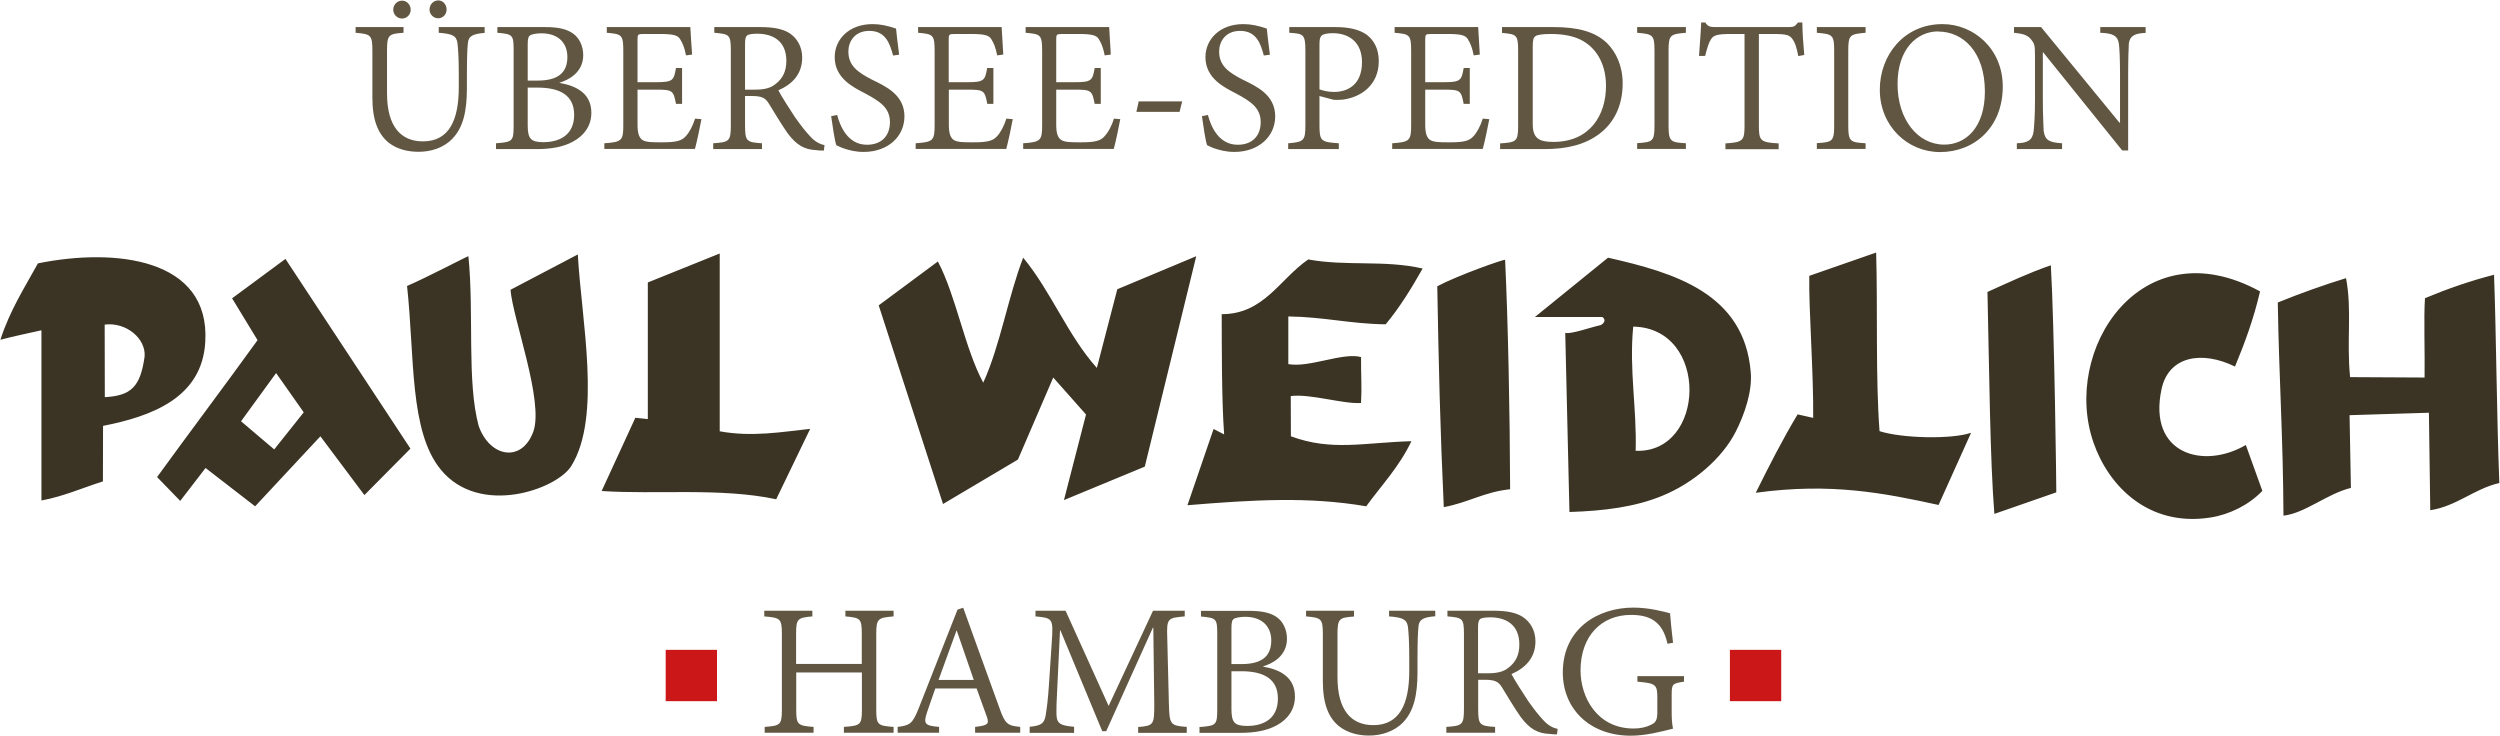
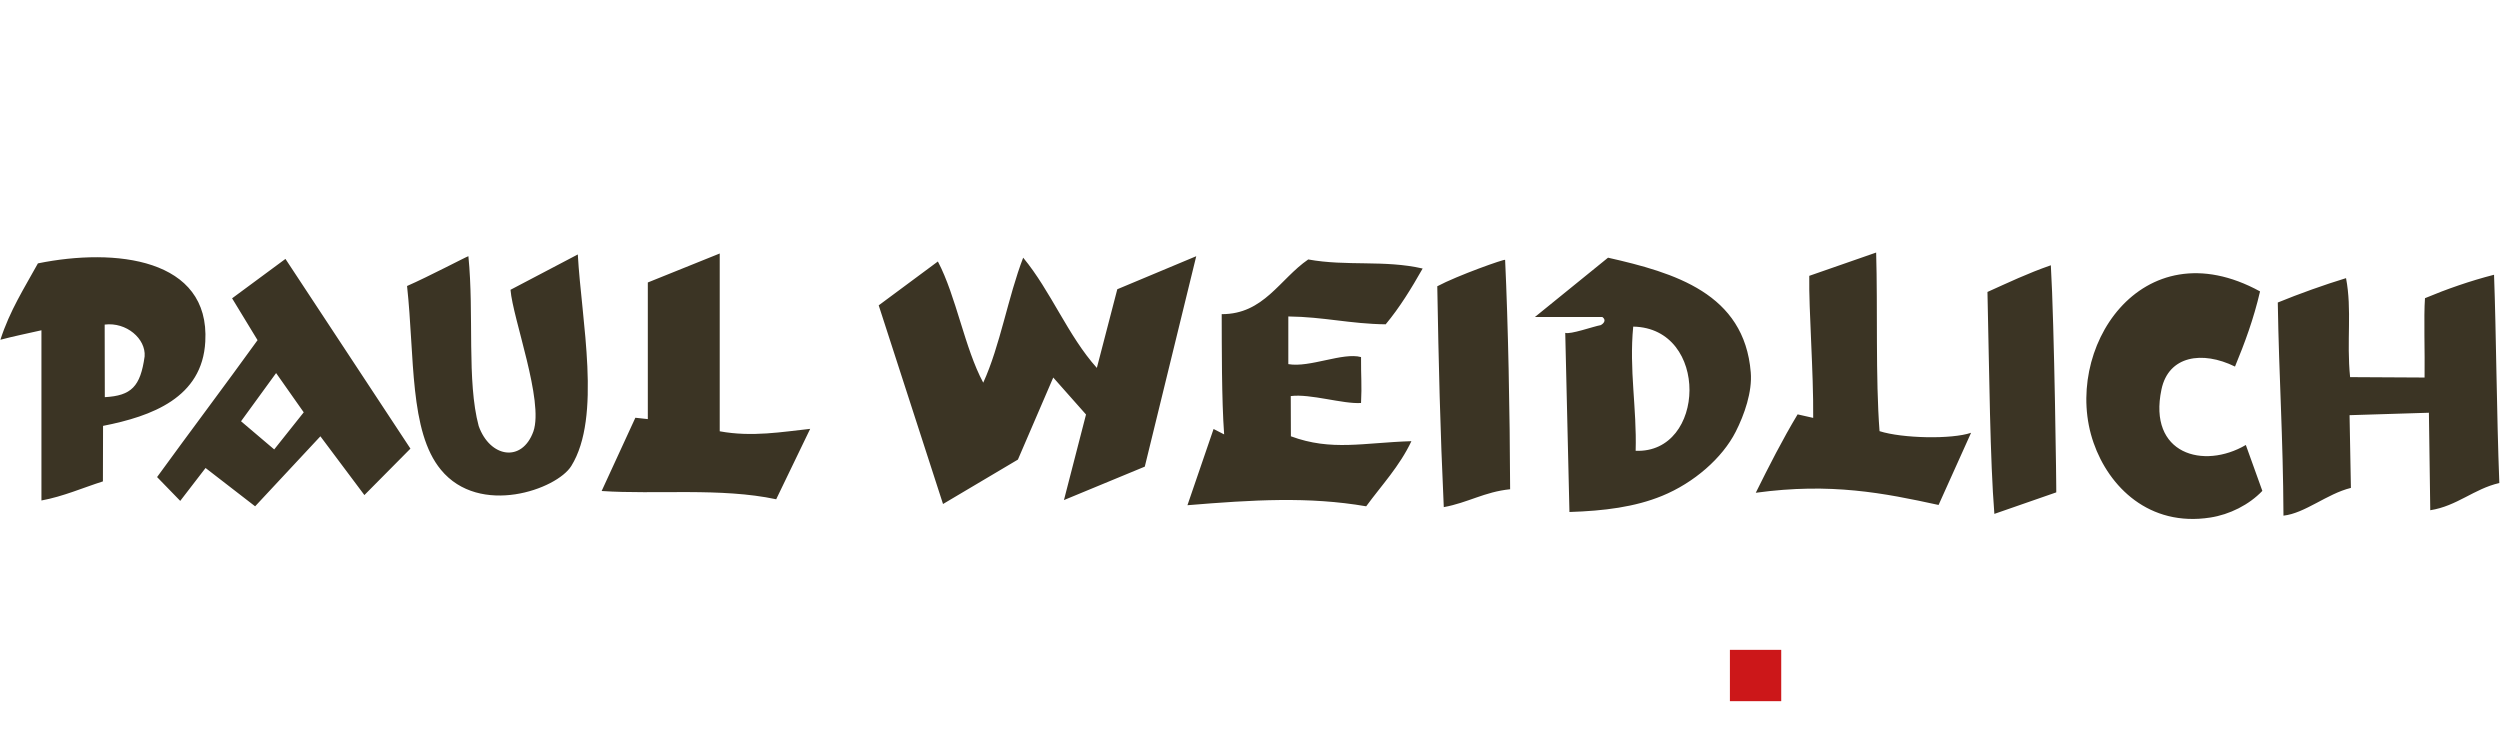
<svg xmlns="http://www.w3.org/2000/svg" version="1.1" id="Ebene_1" x="0px" y="0px" viewBox="0 0 184.62 54.35" style="enable-background:new 0 0 184.62 54.35;" xml:space="preserve">
  <style type="text/css">
	.st0{fill:#615641;}
	.st1{fill:#3B3424;}
	.st2{fill:#CC1719;}
</style>
-   <path class="st0" d="M158.47,2h-3.37v0.42c0.95,0.04,1.29,0.21,1.38,0.84c0.04,0.37,0.08,0.99,0.08,2.32v3.48h-0.04L150.73,2h-2  v0.42c0.67,0.07,0.99,0.16,1.27,0.5c0.25,0.34,0.28,0.34,0.28,1.36v3.05c0,1.25-0.06,1.92-0.1,2.36c-0.09,0.68-0.44,0.86-1.24,0.89  v0.43h3.34v-0.43c-0.92-0.06-1.26-0.2-1.36-0.91c-0.01-0.41-0.06-1.08-0.06-2.33V3.87h0.03l5.83,7.24h0.44V5.59  c0-1.33,0.03-1.95,0.05-2.38c0.08-0.57,0.45-0.75,1.24-0.78V2z M143.14,2.33c1.82,0,3.44,1.49,3.44,4.43c0,2.68-1.43,3.92-3,3.92  c-1.96,0-3.45-1.86-3.45-4.47c0-2.64,1.48-3.89,2.99-3.89H143.14z M143.45,1.78c-2.86,0-4.63,2.31-4.63,4.84  c0,2.69,2.04,4.61,4.45,4.61c2.53,0,4.63-1.82,4.63-4.84C147.9,3.59,145.74,1.78,143.45,1.78L143.45,1.78z M137.77,11.01v-0.43  c-1.14-0.07-1.28-0.12-1.28-1.32V3.74c0-1.17,0.13-1.22,1.28-1.32V2h-3.6v0.42c1.16,0.1,1.28,0.15,1.28,1.32v5.51  c0,1.19-0.12,1.25-1.28,1.32v0.43H137.77z M133.24,4.06c-0.07-0.76-0.14-1.75-0.14-2.4h-0.32C132.57,1.92,132.49,2,132.13,2h-5.44  c-0.38,0-0.56-0.03-0.76-0.34h-0.3c-0.03,0.77-0.11,1.65-0.16,2.47h0.45c0.16-0.61,0.27-0.99,0.43-1.22c0.18-0.31,0.46-0.4,1.51-0.4  h0.97v6.78c0,1.1-0.12,1.22-1.41,1.3v0.43h3.93v-0.43c-1.35-0.07-1.46-0.2-1.46-1.3V2.51h1.05c1.05,0,1.24,0.09,1.46,0.42  c0.16,0.22,0.27,0.55,0.4,1.21L133.24,4.06z M124.5,11.01v-0.43c-1.14-0.07-1.28-0.12-1.28-1.32V3.74c0-1.17,0.13-1.22,1.28-1.32V2  h-3.6v0.42c1.16,0.1,1.28,0.15,1.28,1.32v5.51c0,1.19-0.12,1.25-1.28,1.32v0.43H124.5z M113.19,3.46c0-0.53,0.05-0.67,0.19-0.78  c0.13-0.11,0.5-0.17,1.16-0.17c0.91,0,1.72,0.15,2.35,0.51c1.17,0.67,1.71,1.93,1.71,3.32c0,2.17-1.19,4.14-3.89,4.14  c-1.06,0-1.52-0.27-1.52-1.32V3.46z M110.92,2v0.43c1.08,0.1,1.19,0.14,1.19,1.31v5.53c0,1.17-0.11,1.24-1.33,1.32v0.42h3.27  c1.7,0,3.03-0.34,4.08-1.14c1.06-0.81,1.7-2.06,1.7-3.71c0-1.3-0.49-2.32-1.17-2.99C117.79,2.34,116.52,2,114.73,2H110.92z   M109.5,8.76c-0.18,0.57-0.45,1.05-0.68,1.29c-0.3,0.35-0.7,0.46-1.75,0.46c-0.72,0-1.2,0-1.47-0.18c-0.24-0.18-0.35-0.49-0.35-1.14  V6.62h1.37c1.22,0,1.28,0.06,1.47,1.05h0.45V5.02h-0.45c-0.16,0.92-0.22,1.05-1.47,1.05h-1.37V2.94c0-0.4,0.02-0.43,0.45-0.43h1.19  c0.99,0,1.34,0.09,1.51,0.39c0.19,0.31,0.31,0.59,0.43,1.19l0.45-0.06c-0.05-0.75-0.1-1.72-0.12-2.03h-6.17v0.42  c1.1,0.1,1.22,0.13,1.22,1.34v5.49c0,1.14-0.12,1.24-1.4,1.33v0.42h6.69c0.12-0.42,0.41-1.78,0.48-2.2L109.5,8.76z M97.44,3.3  c0-0.4,0.04-0.56,0.16-0.67c0.08-0.1,0.41-0.18,0.81-0.18c1.22,0,2.17,0.67,2.17,2.14c0,1.7-1.09,2.2-2.07,2.2  c-0.48,0-0.88-0.12-1.07-0.19V3.3z M95.21,2v0.42c1.05,0.07,1.19,0.1,1.19,1.33v5.5c0,1.14-0.12,1.24-1.27,1.33v0.43h3.74v-0.43  c-1.3-0.09-1.43-0.14-1.43-1.33V7.09l1.05,0.28c0.16,0.01,0.43,0.01,0.65-0.01c1.33-0.16,2.68-1.05,2.68-2.85  c0-0.91-0.36-1.53-0.87-1.93C100.38,2.16,99.57,2,98.62,2H95.21z M93.78,4.04c-0.11-0.91-0.19-1.44-0.23-1.93  c-0.64-0.22-1.19-0.33-1.73-0.33c-1.75,0-2.8,1.13-2.8,2.44c0,1.6,1.45,2.26,2.27,2.69c1.03,0.56,1.81,1.03,1.81,2.11  c0,1-0.61,1.67-1.7,1.67c-1.41,0-1.98-1.36-2.2-2.2l-0.44,0.09c0.1,0.72,0.26,1.82,0.38,2.14c0.12,0.05,0.33,0.18,0.64,0.27  c0.32,0.1,0.78,0.23,1.37,0.23c1.79,0,3.02-1.13,3.02-2.63c0-1.6-1.4-2.22-2.4-2.71c-1.05-0.54-1.74-1.03-1.74-2.08  c0-0.7,0.44-1.52,1.55-1.52c1.22,0,1.52,0.97,1.75,1.82L93.78,4.04z M87.3,7.49h-3.21l-0.17,0.77h3.19L87.3,7.49z M82.26,8.76  c-0.17,0.57-0.45,1.05-0.68,1.29c-0.3,0.35-0.7,0.46-1.75,0.46c-0.72,0-1.2,0-1.47-0.18C78.11,10.15,78,9.84,78,9.19V6.62h1.37  c1.22,0,1.28,0.06,1.47,1.05h0.45V5.02h-0.45c-0.16,0.92-0.22,1.05-1.47,1.05H78V2.94c0-0.4,0.02-0.43,0.45-0.43h1.19  c0.99,0,1.34,0.09,1.51,0.39c0.19,0.31,0.31,0.59,0.43,1.19l0.45-0.06c-0.05-0.75-0.1-1.72-0.12-2.03h-6.17v0.42  c1.1,0.1,1.22,0.13,1.22,1.34v5.49c0,1.14-0.12,1.24-1.4,1.33v0.42h6.69c0.12-0.42,0.41-1.78,0.48-2.2L82.26,8.76z M74.32,8.76  c-0.18,0.57-0.45,1.05-0.68,1.29c-0.3,0.35-0.7,0.46-1.75,0.46c-0.72,0-1.2,0-1.47-0.18c-0.24-0.18-0.35-0.49-0.35-1.14V6.62h1.37  c1.22,0,1.28,0.06,1.47,1.05h0.45V5.02H72.9c-0.16,0.92-0.22,1.05-1.47,1.05h-1.37V2.94c0-0.4,0.02-0.43,0.45-0.43h1.19  c0.99,0,1.34,0.09,1.51,0.39c0.19,0.31,0.31,0.59,0.43,1.19l0.45-0.06c-0.05-0.75-0.1-1.72-0.12-2.03h-6.17v0.42  c1.1,0.1,1.22,0.13,1.22,1.34v5.49c0,1.14-0.12,1.24-1.4,1.33v0.42h6.69c0.12-0.42,0.41-1.78,0.48-2.2L74.32,8.76z M66.4,4.04  c-0.11-0.91-0.19-1.44-0.23-1.93c-0.64-0.22-1.19-0.33-1.73-0.33c-1.75,0-2.8,1.13-2.8,2.44c0,1.6,1.45,2.26,2.27,2.69  c1.03,0.56,1.81,1.03,1.81,2.11c0,1-0.61,1.67-1.7,1.67c-1.41,0-1.98-1.36-2.2-2.2l-0.44,0.09c0.1,0.72,0.26,1.82,0.38,2.14  c0.12,0.05,0.33,0.18,0.64,0.27c0.32,0.1,0.78,0.23,1.37,0.23c1.8,0,3.02-1.13,3.02-2.63c0-1.6-1.4-2.22-2.4-2.71  c-1.05-0.54-1.74-1.03-1.74-2.08c0-0.7,0.44-1.52,1.55-1.52c1.22,0,1.52,0.97,1.75,1.82L66.4,4.04z M55.02,6.62V3.25  c0-0.38,0.04-0.54,0.16-0.64c0.11-0.07,0.34-0.12,0.75-0.12c1.11,0,2.14,0.51,2.14,2c0,0.76-0.25,1.29-0.79,1.71  c-0.35,0.29-0.79,0.42-1.52,0.42H55.02z M60.89,10.72c-0.32-0.07-0.7-0.24-1.06-0.65c-0.35-0.38-0.59-0.67-1.11-1.4  c-0.41-0.62-1-1.54-1.24-2c1.05-0.46,1.76-1.21,1.76-2.42c0-0.81-0.38-1.44-0.95-1.81C57.79,2.13,57.1,2,56.15,2h-3.4v0.42  c1.1,0.1,1.22,0.12,1.22,1.3v5.53c0,1.19-0.12,1.25-1.3,1.33v0.43h3.6v-0.43c-1.14-0.07-1.25-0.15-1.25-1.33V7.09h0.49  c0.77,0,1,0.15,1.25,0.53c0.4,0.65,0.93,1.54,1.41,2.23c0.69,0.91,1.27,1.2,2.13,1.24c0.18,0.03,0.34,0.03,0.54,0.03L60.89,10.72z   M51.33,8.76c-0.18,0.57-0.45,1.05-0.68,1.29c-0.3,0.35-0.7,0.46-1.75,0.46c-0.73,0-1.2,0-1.47-0.18c-0.24-0.18-0.35-0.49-0.35-1.14  V6.62h1.37c1.22,0,1.28,0.06,1.47,1.05h0.45V5.02h-0.45c-0.16,0.92-0.22,1.05-1.47,1.05h-1.37V2.94c0-0.4,0.02-0.43,0.45-0.43h1.19  c0.99,0,1.34,0.09,1.51,0.39c0.19,0.31,0.31,0.59,0.43,1.19l0.45-0.06C51.05,3.28,51,2.32,50.98,2h-6.17v0.42  c1.1,0.1,1.22,0.13,1.22,1.34v5.49c0,1.14-0.12,1.24-1.4,1.33v0.42h6.69c0.12-0.42,0.41-1.78,0.48-2.2L51.33,8.76z M38.97,6.47h0.73  c1.66,0,2.7,0.57,2.7,2.01c0,1.46-1.03,2.01-2.25,2.02c-0.94,0-1.18-0.24-1.18-1.24V6.47z M38.97,5.95V3.29  c0-0.46,0.05-0.59,0.19-0.69c0.12-0.07,0.46-0.14,0.81-0.14c1.41,0,1.93,0.86,1.93,1.74c0,1.16-0.68,1.75-2.19,1.75H38.97z   M41.31,6.11c0.67-0.2,1.76-0.75,1.76-2.04c0-0.64-0.27-1.26-0.76-1.6C41.86,2.16,41.29,2,40.25,2h-3.52v0.42  c1.14,0.1,1.2,0.16,1.2,1.29v5.57c0,1.14-0.07,1.21-1.3,1.3v0.43h3c1.08,0,1.97-0.16,2.7-0.56c0.84-0.46,1.34-1.19,1.34-2.12  c0-1.4-1.05-1.98-2.35-2.21V6.11z M35.8,2h-3.4v0.42c1,0.08,1.3,0.21,1.38,0.75c0.05,0.43,0.1,1.03,0.1,2.36v0.91  c0,2.43-0.71,4-2.65,4c-1.63,0-2.65-1.11-2.65-3.54V3.76c0-1.19,0.11-1.26,1.22-1.34V2h-3.54v0.42c1.13,0.1,1.24,0.16,1.24,1.34  v3.46c0,1.65,0.42,2.69,1.22,3.33c0.63,0.48,1.41,0.66,2.19,0.66c0.9,0,1.85-0.28,2.5-0.97c0.8-0.83,1.07-2.03,1.07-3.73V5.56  c0-1.35,0.03-1.97,0.07-2.36c0.04-0.56,0.4-0.7,1.24-0.77V2z M29.68,0.05c-0.34,0-0.64,0.29-0.64,0.67c0,0.35,0.3,0.65,0.64,0.65  c0.37,0,0.65-0.3,0.65-0.65c0-0.37-0.29-0.67-0.62-0.67H29.68z M32.36,0.03c-0.35,0-0.64,0.3-0.64,0.68c0,0.35,0.29,0.64,0.64,0.64  c0.35,0,0.62-0.29,0.62-0.64c0-0.38-0.27-0.68-0.61-0.68H32.36z" />
  <path class="st1" d="M34.59,18.92c0.43,4.28-0.13,9.23,0.76,12.54c0.83,2.33,3.2,2.73,4.04,0.4c0.78-2.25-1.52-8.32-1.69-10.46  l4.97-2.61c0.27,4.89,1.77,11.99-0.48,15.62c-1.07,1.73-6.77,3.76-9.63,0.28c-2.34-2.83-1.93-8.34-2.5-13.57  C31.6,20.45,34.51,18.92,34.59,18.92 M7.61,31.45L7.6,35.55c-1.48,0.47-2.92,1.11-4.54,1.41V24.39c-1.01,0.23-2.05,0.44-3.03,0.7  c0.69-2.15,1.78-3.84,2.77-5.64c5.69-1.16,12.72-0.39,12.36,5.78C14.94,29.37,11.22,30.74,7.61,31.45 M7.73,23.97l0.01,5.36  c1.96-0.11,2.63-0.78,2.94-3.01C10.78,25.02,9.34,23.77,7.73,23.97 M30.31,33.13l-3.4,3.43l-3.25-4.34l-4.82,5.17l-3.66-2.83  l-1.87,2.43l-1.71-1.76c2.41-3.32,5.01-6.77,7.42-10.11l-1.88-3.09l3.94-2.91L30.31,33.13z M17.8,31.11l2.45,2.08l2.18-2.74  l-2.04-2.9L17.8,31.11z M53.15,18.72v13.13c2.38,0.44,4.64,0.04,6.68-0.18l-2.51,5.2c-4.07-0.87-8.93-0.34-12.89-0.61l2.49-5.41  l0.92,0.1V20.86L53.15,18.72z M138.55,18.65c0.12,4.07-0.05,9.27,0.25,13.19c1.69,0.54,5.34,0.61,6.76,0.12l-2.4,5.33  c-4.04-0.88-7.95-1.66-13.5-0.9c0.98-1.98,1.98-3.94,3.09-5.79l1.15,0.26c0.03-3.43-0.33-7.92-0.29-10.49L138.55,18.65z   M75.56,19.03c2.04,2.46,3.31,5.77,5.44,8.14l1.51-5.81l5.83-2.44l-3.8,15.54l-5.97,2.47l1.63-6.32l-2.42-2.73l-2.61,6.06  l-5.53,3.28l-4.75-14.67l4.37-3.24c1.35,2.56,1.98,6.41,3.35,8.95C73.86,25.53,74.45,21.9,75.56,19.03 M105.06,19.83  c-0.84,1.48-1.69,2.87-2.73,4.12c-2.62-0.03-4.56-0.55-7.19-0.58v3.52c1.57,0.28,4.04-0.89,5.37-0.52c-0.01,1.42,0.07,2.07,0,3.39  c-1.33,0.09-3.76-0.7-5.19-0.51l0.01,2.97c3,1.11,5.35,0.47,8.9,0.36c-0.88,1.86-2.19,3.24-3.34,4.81  c-4.24-0.73-8.35-0.48-13.2-0.08l1.93-5.63l0.78,0.4c-0.19-2.61-0.17-6.53-0.18-8.88c3.11,0.01,4.28-2.59,6.39-4.04  C99.45,19.68,102.23,19.18,105.06,19.83 M115.9,37.81l-0.31-13.23c0.36,0.14,2.07-0.47,2.62-0.57c0.25-0.13,0.42-0.39,0.12-0.6  h-4.98l5.4-4.38c4.9,1.11,10.07,2.63,10.54,8.47c0.12,1.43-0.47,3.12-1.11,4.38c-0.99,1.95-3.09,3.78-5.44,4.74  C120.74,37.44,118.46,37.73,115.9,37.81 M120.61,24.12c-0.31,3.2,0.27,6,0.18,9.17C125.99,33.5,126.25,24.22,120.61,24.12   M111.52,36.13c-1.89,0.19-3.13,1-4.9,1.32c-0.27-5.82-0.38-10.61-0.48-16.31c1.5-0.8,5.01-2.04,5.01-1.95  C111.37,23.91,111.5,30.37,111.52,36.13 M166.9,21.52c-0.47,2.03-1.13,3.81-1.85,5.55c-2.42-1.19-4.91-0.8-5.43,1.69  c-1.01,4.78,3.11,5.93,6.23,4.1l1.22,3.39c-0.98,1.03-2.42,1.75-3.85,1.97c-4.51,0.7-7.48-2.27-8.61-5.51  C152.21,25.88,158.1,16.7,166.9,21.52 M173.55,27.85l5.5,0.03c0.03-1.83-0.07-4.5,0.03-5.86c1.57-0.66,3.34-1.28,5.1-1.73  c0.16,4.35,0.19,10.16,0.39,15.38c-1.87,0.43-3.12,1.7-5.1,2.01l-0.1-7.2l-5.86,0.18l0.1,5.37c-1.78,0.44-3.38,1.87-4.98,2.05  c-0.03-5.91-0.33-10.11-0.42-15.74c1.56-0.64,3.46-1.32,5.04-1.8C173.7,22.89,173.28,25.17,173.55,27.85 M147.28,37.95  c-0.32-4.02-0.37-10.21-0.51-16.39c1.56-0.7,2.95-1.37,4.68-1.97c0.26,4.34,0.42,16.93,0.4,16.77L147.28,37.95z" />
-   <path class="st0" d="M124.38,49.93h-3.46v0.41c1.36,0.12,1.47,0.21,1.47,1.19v1.09c0,0.61-0.16,0.76-0.48,0.91  c-0.31,0.16-0.75,0.27-1.27,0.27c-2.7,0-3.92-2.31-3.92-4.29c0-2.56,1.56-4.1,3.72-4.1c1.3,0,2.33,0.4,2.7,2.13l0.41-0.07  c-0.11-0.9-0.18-1.69-0.22-2.18c-0.45-0.12-1.54-0.42-2.71-0.42c-2.61,0-5.21,1.54-5.21,4.79c0,2.72,2.02,4.67,5.02,4.67  c1.11,0,2.24-0.3,3.12-0.52c-0.09-0.4-0.1-0.84-0.1-1.3v-1.19c0-0.81,0.05-0.85,0.91-0.98V49.93z M109.15,49.72v-3.37  c0-0.38,0.04-0.54,0.16-0.64c0.11-0.07,0.34-0.12,0.75-0.12c1.11,0,2.14,0.51,2.14,2c0,0.76-0.25,1.29-0.79,1.71  c-0.35,0.29-0.79,0.42-1.53,0.42H109.15z M115.03,53.83c-0.32-0.07-0.7-0.24-1.06-0.65c-0.35-0.38-0.59-0.67-1.11-1.4  c-0.41-0.62-1-1.54-1.24-2c1.05-0.46,1.77-1.22,1.77-2.42c0-0.81-0.38-1.44-0.95-1.81c-0.5-0.32-1.2-0.45-2.15-0.45h-3.4v0.42  c1.1,0.1,1.22,0.12,1.22,1.3v5.53c0,1.19-0.13,1.25-1.3,1.33v0.43h3.6v-0.43c-1.14-0.07-1.25-0.15-1.25-1.33V50.2h0.49  c0.77,0,1,0.15,1.25,0.53c0.4,0.65,0.93,1.55,1.41,2.23c0.69,0.92,1.28,1.2,2.13,1.24c0.18,0.03,0.34,0.03,0.54,0.03L115.03,53.83z   M105.98,45.1h-3.4v0.42c1,0.08,1.3,0.21,1.39,0.75c0.05,0.43,0.1,1.03,0.1,2.37v0.91c0,2.43-0.71,4-2.65,4  c-1.64,0-2.65-1.11-2.65-3.54v-3.14c0-1.19,0.11-1.26,1.22-1.34V45.1h-3.54v0.42c1.13,0.1,1.24,0.16,1.24,1.34v3.46  c0,1.66,0.42,2.7,1.22,3.33c0.63,0.48,1.41,0.67,2.19,0.67c0.9,0,1.85-0.29,2.51-0.97c0.8-0.83,1.07-2.03,1.07-3.73v-0.97  c0-1.35,0.03-1.97,0.07-2.37c0.04-0.56,0.4-0.7,1.24-0.77V45.1z M90.94,49.57h0.73c1.66,0,2.7,0.57,2.7,2.02  c0,1.47-1.03,2.01-2.25,2.02c-0.94,0-1.18-0.24-1.18-1.24V49.57z M90.94,49.05v-2.67c0-0.46,0.05-0.59,0.19-0.69  c0.12-0.07,0.46-0.14,0.81-0.14c1.41,0,1.94,0.86,1.94,1.74c0,1.16-0.68,1.75-2.19,1.75H90.94z M93.28,49.21  c0.67-0.2,1.76-0.75,1.76-2.04c0-0.64-0.27-1.26-0.76-1.6c-0.44-0.3-1.01-0.46-2.06-0.46h-3.53v0.42c1.14,0.1,1.2,0.16,1.2,1.29  v5.57c0,1.14-0.07,1.21-1.31,1.3v0.43h3.01c1.08,0,1.97-0.16,2.7-0.56c0.84-0.46,1.34-1.19,1.34-2.12c0-1.4-1.05-1.99-2.35-2.21  V49.21z M87.64,54.11v-0.43c-1.22-0.09-1.28-0.17-1.32-1.71l-0.12-4.84c-0.06-1.51,0.05-1.49,1.29-1.61V45.1h-2.34l-3.28,7.03  l-3.18-7.03h-2.22v0.42c1.28,0.12,1.32,0.15,1.2,1.91l-0.19,2.89c-0.09,1.47-0.19,2.05-0.26,2.51c-0.1,0.63-0.38,0.76-1.18,0.84  v0.45h3.28v-0.45c-0.91-0.08-1.26-0.18-1.3-0.84c-0.01-0.51,0-1.07,0.07-2.27l0.19-4.01h0.03L81.4,54h0.29l3.45-7.65h0.03l0.07,5.63  c0,1.54-0.03,1.61-1.19,1.71v0.43H87.64z M71.91,50.21h-2.6c0.43-1.18,0.87-2.41,1.32-3.63h0.03L71.91,50.21z M75.34,54.11v-0.43  c-0.92-0.09-1.12-0.21-1.52-1.36c-0.86-2.35-1.85-5.13-2.69-7.44l-0.42,0.14l-2.84,7.22c-0.49,1.25-0.68,1.32-1.58,1.44v0.43h3.06  v-0.43c-1.05-0.09-1.19-0.21-0.87-1.14c0.21-0.57,0.38-1.14,0.59-1.7h3.05l0.76,2.1c0.18,0.53,0.07,0.63-0.87,0.74v0.43H75.34z   M65.98,45.1h-3.55v0.42c1.11,0.1,1.21,0.16,1.21,1.29v2.22h-4.85v-2.22c0-1.13,0.12-1.19,1.2-1.29V45.1h-3.55v0.42  c1.17,0.1,1.3,0.15,1.3,1.29v5.6c0,1.14-0.13,1.18-1.27,1.27v0.43h3.61v-0.43c-1.16-0.09-1.28-0.15-1.28-1.27v-2.75h4.85v2.75  c0,1.13-0.12,1.18-1.33,1.27v0.43h3.67v-0.43c-1.14-0.09-1.28-0.12-1.28-1.27v-5.6c0-1.14,0.14-1.19,1.28-1.29V45.1z" />
-   <rect x="49.16" y="47.99" class="st2" width="3.79" height="3.79" />
  <rect x="127.75" y="47.99" class="st2" width="3.79" height="3.79" />
</svg>